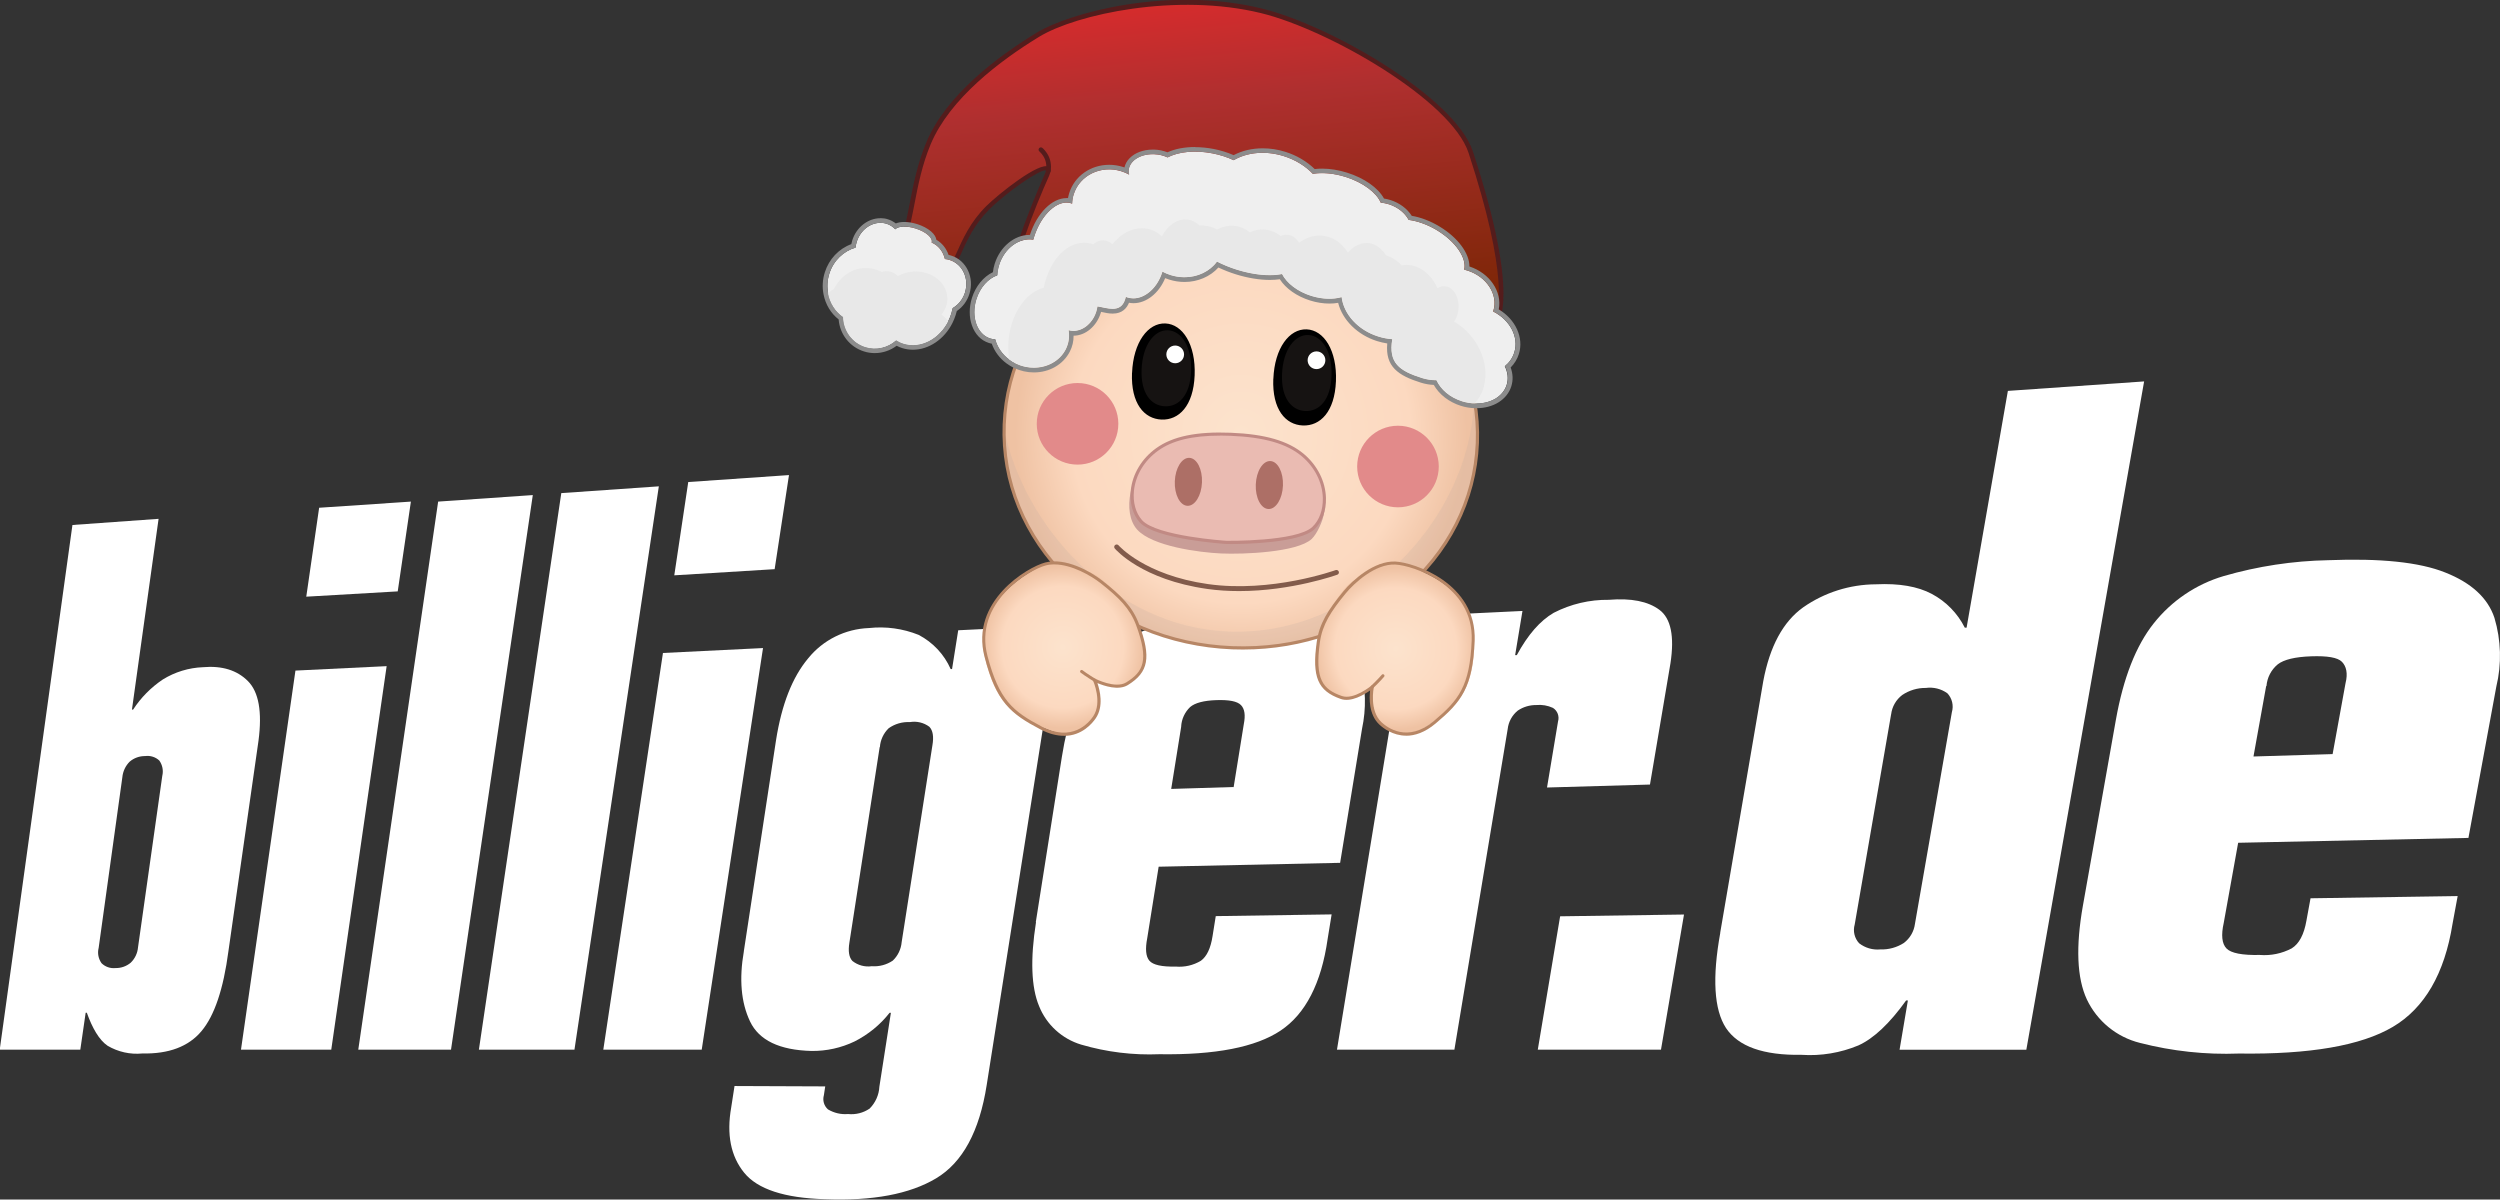
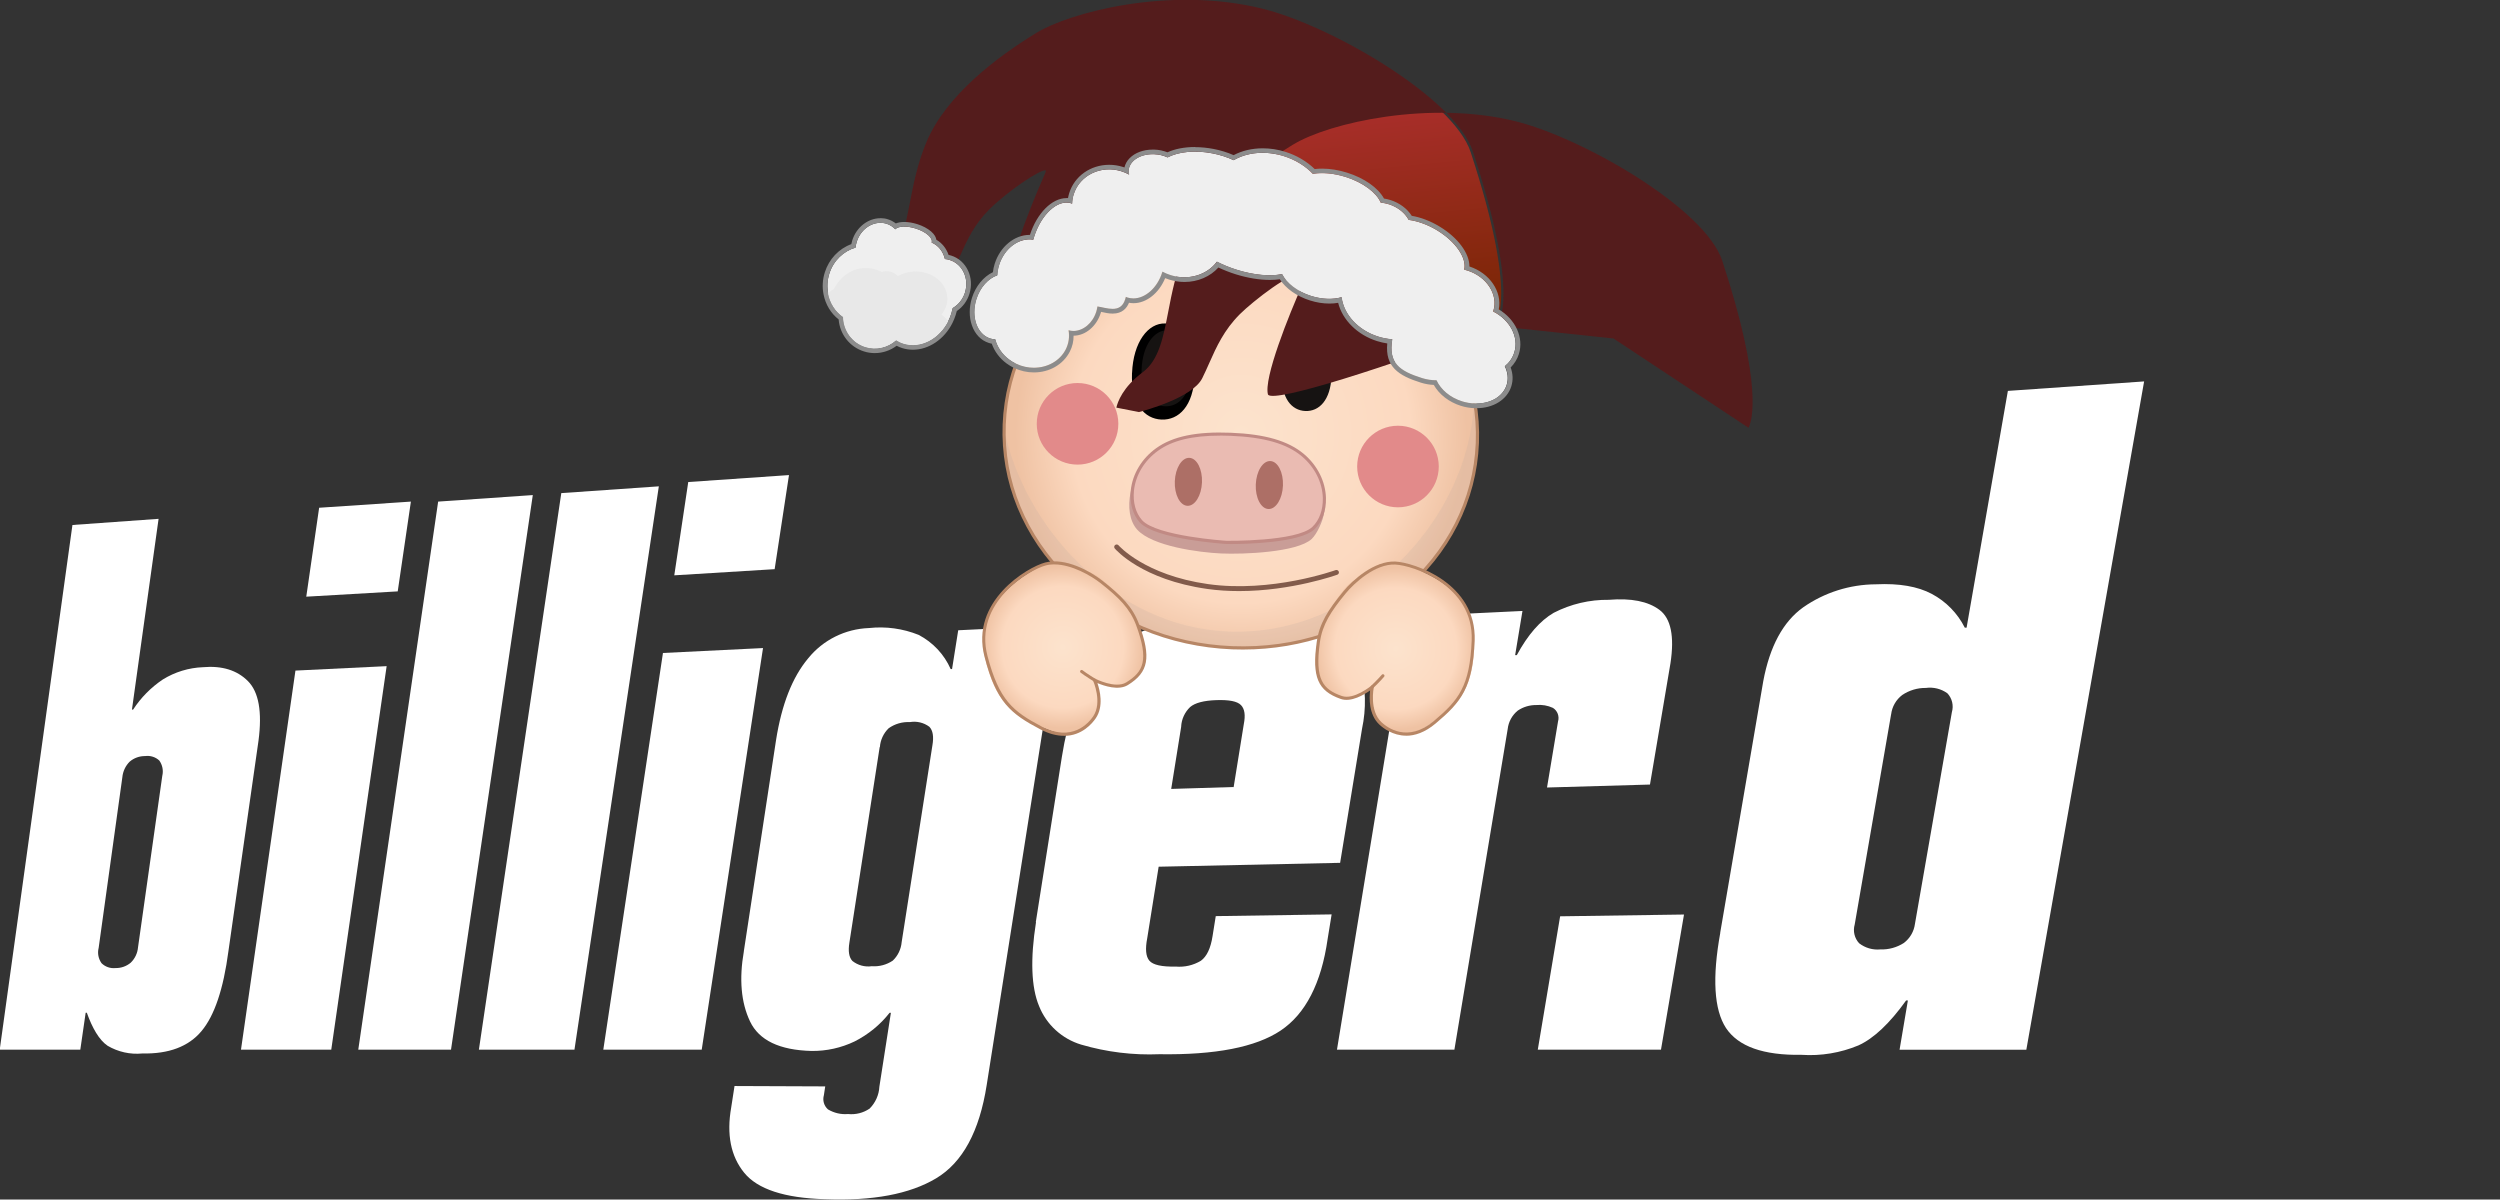
<svg xmlns="http://www.w3.org/2000/svg" xmlns:xlink="http://www.w3.org/1999/xlink" viewBox="0 0 406.25 194.92">
  <rect x="0" y="0" width="406.25" height="194.92" fill="#333333" stroke="none" />
  <defs>
    <style>
      .cls-1 {
        fill: #541c1c;
      }

      .cls-2 {
        fill: url(#Unbenannter_Verlauf_139);
      }

      .cls-3 {
        fill: #161312;
      }

      .cls-4 {
        fill: #c99d97;
      }

      .cls-5, .cls-6 {
        fill: #fff;
      }

      .cls-7 {
        fill: #bca7a4;
        mix-blend-mode: multiply;
        opacity: .18;
      }

      .cls-8 {
        fill: url(#Unbenannter_Verlauf_68-3);
      }

      .cls-6 {
        fill-rule: evenodd;
      }

      .cls-9 {
        fill: #c6bab9;
      }

      .cls-10 {
        isolation: isolate;
      }

      .cls-11 {
        fill: #b78665;
      }

      .cls-12 {
        fill: #8c8c8c;
      }

      .cls-13 {
        fill: #efefef;
      }

      .cls-14 {
        fill: #eabbb2;
      }

      .cls-15 {
        fill: #ad6f66;
      }

      .cls-16 {
        fill: #825b4b;
      }

      .cls-17 {
        fill: #e28a8a;
      }

      .cls-18 {
        fill: url(#Unbenannter_Verlauf_68);
      }

      .cls-19 {
        fill: #c18a84;
      }

      .cls-20 {
        fill: url(#Unbenannter_Verlauf_68-2);
      }

      .cls-21 {
        fill: #e8e8e8;
      }
    </style>
    <radialGradient id="Unbenannter_Verlauf_68" data-name="Unbenannter Verlauf 68" cx="-941.93" cy="-904.42" fx="-941.93" fy="-904.42" r="36.7" gradientTransform="translate(-813.04 -751.53) rotate(-97.15) scale(1 -1)" gradientUnits="userSpaceOnUse">
      <stop offset="0" stop-color="#fce3cd" />
      <stop offset=".75" stop-color="#fcd9c0" />
      <stop offset="1" stop-color="#efc2a3" />
    </radialGradient>
    <radialGradient id="Unbenannter_Verlauf_68-2" data-name="Unbenannter Verlauf 68" cx="-4997.14" cy="109.66" fx="-4997.14" fy="109.66" r="13.16" gradientTransform="translate(4757.99 -1884.51) rotate(-22.2)" xlink:href="#Unbenannter_Verlauf_68" />
    <radialGradient id="Unbenannter_Verlauf_68-3" data-name="Unbenannter Verlauf 68" cx="-4112.5" cy="369.71" fx="-4112.5" fy="369.71" r="13.16" gradientTransform="translate(-3762.74 -958.91) rotate(-170.2) scale(1 -1)" xlink:href="#Unbenannter_Verlauf_68" />
    <linearGradient id="Unbenannter_Verlauf_139" data-name="Unbenannter Verlauf 139" x1="294.57" y1="174.69" x2="317.62" y2="229.16" gradientTransform="translate(-42.25 -261.06) rotate(17.4)" gradientUnits="userSpaceOnUse">
      <stop offset="0" stop-color="#e62a2b" />
      <stop offset=".39" stop-color="#af2f2f" />
      <stop offset="1" stop-color="#7d2607" />
    </linearGradient>
  </defs>
  <g class="cls-10">
    <g id="arm_right_foreground" data-name="arm right_foreground">
      <g id="billiger_logo_facelift_farbe" data-name="billiger logo facelift farbe">
        <path class="cls-6" d="M19.88,126.31c.09-.96.51-1.86,1.19-2.54.7-.6,1.6-.92,2.52-.91.84-.11,1.68.15,2.3.73.51.72.69,1.63.48,2.49l-3.94,27.85c-.08.95-.5,1.85-1.19,2.51-.69.58-1.57.89-2.47.87-.84.09-1.67-.2-2.27-.79-.51-.72-.69-1.62-.47-2.48l3.85-27.73ZM0,170.57h13.05l.87-6h.19c.88,2.47,2,4.44,3.38,5.37,1.7,1,3.67,1.44,5.63,1.25,4.31.09,7.52-1.12,9.62-3.63,2.11-2.51,3.57-6.85,4.38-13l4.89-34.22c.61-4.67.04-7.89-1.72-9.66-1.76-1.77-4.2-2.53-7.31-2.26-2.31.09-4.56.78-6.53,2-1.92,1.29-3.56,2.95-4.82,4.89h-.19l4.33-31-14,1L0,170.25h0v.32Z" />
        <path class="cls-6" d="M39.21,170.57h14.62l9-62.32-14.82.72-8.85,61.6h.05ZM49.77,96.96l14.86-.86,2.14-14.59-14.91,1-2.09,14.45Z" />
        <polygon class="cls-5" points="58.22 170.57 73.29 170.57 86.58 80.45 71.2 81.51 58.22 170.57 58.22 170.57 58.22 170.57" />
        <polygon class="cls-5" points="77.82 170.57 93.35 170.57 107.06 79.03 91.21 80.13 77.82 170.57 77.82 170.57 77.82 170.57" />
        <path class="cls-6" d="M98.03,170.57h16l9.96-65.26-16.26.8-9.7,64.51v-.05ZM109.57,93.49l16.31-1,2.33-15.29-16.37,1.13-2.27,15.16Z" />
        <path class="cls-6" d="M142.98,121.42c.08-1.17.59-2.27,1.43-3.08,1-.71,2.21-1.06,3.44-1,1.12-.19,2.26.08,3.17.76.57.58.74,1.59.5,3l-5,32c-.1,1.14-.61,2.21-1.44,3-1.01.68-2.21,1-3.42.91-1.12.16-2.25-.15-3.14-.85-.56-.59-.72-1.59-.49-3l4.92-31.77.03.03ZM120.88,154.57c-.79,4.54-.46,8.34,1,11.41,1.46,3.07,4.79,4.67,10,4.8,2.42.03,4.82-.5,7-1.55,2.21-1.12,4.15-2.7,5.68-4.65h.21l-1.87,12c-.07,1.35-.64,2.62-1.59,3.57-1.03.7-2.27,1.01-3.51.88-1.14.1-2.27-.17-3.25-.75-.65-.57-.91-1.47-.67-2.3l.22-1.44-14.74-.06-.54,3.49c-.77,4.39-.07,7.92,2.11,10.6,2.18,2.68,6.55,4.11,13.1,4.3,7.76.31,13.79-.82,18.09-3.39,4.3-2.57,7.04-7.62,8.22-15.17l11.77-74.69-16.4.8-1,6.3h-.23c-1.05-2.39-2.89-4.34-5.2-5.55-2.56-1.03-5.34-1.41-8.08-1.11-3.85.14-7.46,1.93-9.88,4.93-2.57,3.07-4.3,7.49-5.21,13.26l-5.24,34.34v-.02Z" />
        <path class="cls-6" d="M168.35,149.86c-.94,6-.78,10.54.49,13.61,1.2,3.03,3.73,5.34,6.85,6.28,4.13,1.21,8.42,1.74,12.72,1.56,9.06.14,15.65-1.14,19.69-3.84s6.62-7.69,7.64-14.88l.65-4-18.83.28-.52,3.25c-.31,2-.94,3.3-1.89,4-1.23.74-2.65,1.07-4.08.95-2.27.05-3.7-.27-4.29-.95s-.7-1.92-.35-3.7l1.85-11.58,29.49-.63,3.56-21.78c.7-3.27.62-6.66-.24-9.9-.84-2.86-2.92-5.05-6.25-6.58-3.31-1.51-8.32-2.11-15-1.82-4.56.07-9.08.8-13.42,2.18-3.65,1.24-6.8,3.61-9,6.77-2.28,3.22-3.9,7.84-4.86,13.87l-4.24,26.88.03.03ZM191.94,118.04c.07-1.19.59-2.31,1.45-3.14.79-.68,2.22-1.06,4.27-1.13s3.39.18,4,.81.74,1.66.46,3.08l-1.65,10.23-10.15.31,1.63-10.16h-.01Z" />
        <path class="cls-5" d="M217.25,170.57h19.09l8.66-52.1c.13-1.18.72-2.25,1.64-3,.89-.6,1.93-.91,3-.9.93-.09,1.86.07,2.71.46.74.46,1.08,1.37.83,2.21l-1.79,10.73,16.73-.48,3.33-19.71c.67-4.4.07-7.29-1.79-8.68-1.86-1.39-4.6-1.93-8.23-1.63-3.11-.04-6.18.68-8.95,2.11-2.21,1.28-4.21,3.57-6,6.88h-.27l1.19-7.18-18.61.9-11.54,70.43v-.04Z" />
        <polygon class="cls-5" points="249.89 170.57 269.91 170.57 273.65 148.61 253.52 148.9 249.89 170.57 249.89 170.57 249.89 170.57" />
        <path class="cls-6" d="M279.55,151.55c-1.33,7.33-1.03,12.5.92,15.5,2,3,6.05,4.46,12.3,4.36,3.15.21,6.31-.32,9.22-1.53,2.51-1.14,5.09-3.59,7.75-7.3h.29l-1.35,8h20.6l19.14-108.6-22.14,1.54-6.71,38.48h-.29c-1.17-2.34-3.05-4.26-5.36-5.49-2.29-1.22-5.32-1.74-9.09-1.56-4.23.02-8.34,1.32-11.81,3.74-3.27,2.34-5.43,6.34-6.49,12l-7,40.9.02-.04ZM307.31,116.08c.15-1.25.8-2.38,1.8-3.14,1.13-.76,2.47-1.17,3.84-1.15,1.24-.17,2.49.14,3.5.87.77.82,1.05,1.99.73,3.07l-6,34.4c-.16,1.23-.81,2.35-1.8,3.1-1.14.73-2.47,1.1-3.82,1.05-1.24.12-2.47-.24-3.45-1-.76-.82-1.03-1.98-.72-3.05l5.92-34.18v.03Z" />
-         <path class="cls-6" d="M338.48,147.12c-1.19,6.72-.98,11.81.63,15.28,1.67,3.53,4.84,6.13,8.63,7.07,5.25,1.35,10.67,1.94,16.09,1.73,11.48.16,19.84-1.28,25-4.33s8.42-8.66,9.71-16.77l.83-4.49-23.91.36-.67,3.66c-.39,2.23-1.18,3.73-2.39,4.48-1.59.84-3.38,1.21-5.17,1.07-2.88.06-4.69-.29-5.43-1.06-.74-.77-.89-2.16-.44-4.17l2.34-13,37.42-.79,4.53-24.58c.89-3.68.78-7.54-.3-11.17-1.07-3.23-3.73-5.69-8-7.38-4.21-1.69-10.57-2.33-19-2-5.76.11-11.47.98-17,2.58-4.5,1.33-8.47,4.02-11.38,7.7-2.88,3.63-4.92,8.84-6.13,15.61l-5.36,30.21h0ZM368.3,111.49c.11-1.38.77-2.66,1.84-3.54,1-.77,2.81-1.21,5.42-1.3s4.3.18,5,.89,1,1.86.59,3.47l-2.1,11.53-12.86.39,2.06-11.44h.05Z" />
      </g>
      <g>
        <path class="cls-9" d="M177.99,95.02c-.07,0-.14-.03-.19-.08,0,0-.57-.59-1.59-1.57-.75-.72-1.46-1.2-1.47-1.2-.12-.08-.15-.24-.07-.36.08-.12.24-.15.36-.07.03.02.75.51,1.54,1.26,1.03.98,1.6,1.58,1.61,1.58.1.1.1.27,0,.36-.05.05-.11.07-.18.07Z" />
        <ellipse class="cls-18" cx="201.63" cy="70.46" rx="34.82" ry="38.48" transform="translate(123.28 269.15) rotate(-87.74)" />
        <path class="cls-7" d="M199.55,102.63c21.23.84,39.2-18.06,39.96-37.28,0-.22.01-.43.02-.65.45,2.36.65,4.79.55,7.27-.76,19.22-18.58,34.12-39.82,33.28-20.99-.83-37.45-16.73-37.09-35.66,3.06,15.89,17.9,32.3,36.38,33.03Z" />
        <g>
          <path d="M183.95,60.59c-.2,4.99,1.99,7.48,4.8,7.59,2.81.11,5.18-2.2,5.38-7.19.2-4.99-1.95-8.32-4.76-8.43-2.81-.11-5.21,3.04-5.41,8.03Z" />
          <path class="cls-3" d="M185.51,60.02c-.16,3.94,1.57,5.91,3.79,6,2.22.09,4.1-1.74,4.25-5.68.16-3.94-1.54-6.58-3.76-6.67-2.22-.09-4.12,2.4-4.28,6.35Z" />
          <circle class="cls-5" cx="190.97" cy="57.59" r="1.44" />
        </g>
        <circle class="cls-17" cx="227.17" cy="75.81" r="6.63" />
        <circle class="cls-17" cx="175.1" cy="68.87" r="6.63" />
        <path class="cls-11" d="M201.97,105.55c-.57,0-1.15-.01-1.72-.03-10.33-.41-19.91-4.43-26.95-11.34-7.06-6.91-10.74-15.88-10.37-25.24h0c.37-9.37,4.75-18.02,12.32-24.35,7.57-6.33,17.42-9.58,27.76-9.18,10.33.41,19.91,4.43,26.95,11.34,7.06,6.91,10.74,15.88,10.37,25.24-.37,9.37-4.75,18.02-12.32,24.35-7.15,5.97-16.34,9.21-26.04,9.21ZM163.18,68.94h.26c-.36,9.23,3.26,18.06,10.21,24.87,6.96,6.81,16.41,10.79,26.61,11.19,10.21.4,19.94-2.82,27.41-9.06,7.46-6.24,11.78-14.75,12.14-23.97s-3.26-18.05-10.21-24.86c-6.96-6.81-16.41-10.79-26.61-11.19-10.21-.41-19.94,2.82-27.41,9.06-7.46,6.24-11.78,14.75-12.14,23.98h-.26Z" />
        <g>
          <path class="cls-4" d="M199.5,71.31c-5.22-.21-8.79.1-11.57,2.1-4.53,3.26-5.59,9.92-3.15,12.64s10.08,3.73,13.67,3.89,12.34-.18,14.69-2.35c.87-.81,1.87-2.97,2.05-4.41.37-2.99-1.09-6.04-3.96-8.47-2.62-2.21-6.51-3.19-11.73-3.4Z" />
          <path class="cls-14" d="M199.99,70.57c-5.22-.21-9.17.46-11.96,2.47-4.53,3.26-5.08,8.96-2.64,11.67,2.44,2.71,13.91,3.44,13.91,3.44,0,0,11.49.18,14.14-2.33,2.65-2.51,2.55-8.24-1.71-11.84-2.62-2.21-6.51-3.19-11.73-3.4Z" />
          <ellipse class="cls-15" cx="206.26" cy="78.81" rx="3.9" ry="2.21" transform="translate(119.39 281.81) rotate(-87.74)" />
          <ellipse class="cls-15" cx="193.1" cy="78.29" rx="3.9" ry="2.21" transform="translate(107.27 268.16) rotate(-87.74)" />
          <path class="cls-19" d="M199.88,88.4c-.32,0-.52,0-.58,0-.48-.03-11.61-.77-14.1-3.52-1.14-1.27-1.67-3.17-1.45-5.21.29-2.67,1.79-5.16,4.13-6.84,2.69-1.93,6.55-2.73,12.12-2.51h0c5.58.22,9.35,1.32,11.89,3.46,2.2,1.86,3.5,4.46,3.58,7.14.06,2.05-.62,3.9-1.86,5.08-2.38,2.25-11.34,2.41-13.74,2.41ZM198.27,70.79c-4.54,0-7.77.79-10.08,2.45-2.22,1.59-3.65,3.95-3.92,6.48-.2,1.9.28,3.65,1.32,4.81,2.34,2.6,13.62,3.35,13.73,3.35.1,0,11.4.15,13.94-2.26,1.13-1.08,1.75-2.78,1.7-4.69-.07-2.54-1.31-5-3.4-6.77-2.44-2.06-6.12-3.12-11.57-3.34-.59-.02-1.16-.04-1.72-.04Z" />
        </g>
        <g>
-           <path d="M206.91,61.55c-.2,4.99,1.99,7.48,4.8,7.59,2.81.11,5.18-2.2,5.38-7.19.2-4.99-1.95-8.32-4.76-8.43s-5.21,3.04-5.41,8.03Z" />
          <path class="cls-3" d="M208.33,60.79c-.16,3.94,1.57,5.91,3.79,6s4.1-1.74,4.25-5.68c.16-3.94-1.54-6.58-3.76-6.67s-4.12,2.4-4.28,6.35Z" />
          <circle class="cls-5" cx="213.93" cy="58.54" r="1.44" />
        </g>
        <path class="cls-16" d="M201.35,96.05c-1.7,0-3.44-.1-5.19-.35-10.6-1.5-14.83-6.36-15.01-6.57-.14-.17-.12-.42.05-.56.17-.14.42-.12.56.04.04.05,4.24,4.84,14.51,6.3,10.34,1.47,20.66-2.23,20.77-2.27.2-.07.43.03.51.24s-.03.43-.24.51c-.09.03-7.41,2.66-15.96,2.66Z" />
      </g>
      <g>
        <path class="cls-20" d="M169.88,91.64s-11.97,4.94-9.9,14.82c1.83,8.73,5.74,10.43,10.88,12.33,3.44,1.27,5.53-.43,6.71-1.86,1.7-2.05.32-6.39.32-6.39,0,0,3.44,1.84,5.23.55,2.38-1.71,3.91-3.13,2.48-7.92-.99-3.31-4.2-7.45-7.29-9.56-1.04-.71-2.2-.93-4.57-1.56-.9-.24-1.3-.79-1.3-.79l-2.57.37Z" />
        <path class="cls-11" d="M172.89,119.57c-1.11,0-2.39-.29-3.85-1.06-4.81-2.53-7.12-4.4-9.05-11.76-2.38-9.06,6.98-14.59,9.84-15.34,3.28-.87,7.37,1.43,9.27,2.92,3.08,2.42,4.95,4.27,6,7.11,1.99,5.4,1.55,7.8-1.82,9.88-1.52.94-3.87.14-4.95-.32.4,1.16,1.06,3.77-.27,5.72-.56.82-2.24,2.86-5.15,2.86ZM171.34,91.71c-.48,0-.94.05-1.39.17-2.75.73-11.77,6.03-9.48,14.73,1.88,7.17,4.13,8.99,8.8,11.45,4.95,2.6,7.65-.59,8.36-1.63,1.56-2.29.01-5.79,0-5.82-.04-.1-.02-.21.06-.28.08-.07.19-.09.29-.04.03.02,3.3,1.68,5.03.6,2.78-1.72,3.73-3.55,1.62-9.28-1.01-2.73-2.83-4.53-5.84-6.89h0c-1.46-1.14-4.62-3-7.44-3Z" />
        <path class="cls-11" d="M177.86,110.76s-.09-.01-.13-.04c-.06-.04-1.4-.86-2.12-1.41-.11-.08-.13-.24-.04-.35.08-.11.24-.13.35-.04.7.54,2.06,1.37,2.07,1.38.12.07.15.23.08.34-.05.08-.13.12-.21.12Z" />
      </g>
      <g>
        <path class="cls-8" d="M226.72,91.49s12.75,2.25,12.85,12.35c.09,8.92-3.36,11.42-7.98,14.38-3.08,1.98-5.49.77-6.96-.37-2.1-1.64-1.69-6.17-1.69-6.17,0,0-2.96,2.54-4.99,1.67-2.69-1.16-4.49-2.22-4.12-7.21.26-3.44,2.5-8.18,5.07-10.9.86-.91,1.94-1.38,4.13-2.51.83-.43,1.1-1.05,1.1-1.05l2.59-.19Z" />
        <path class="cls-11" d="M228.51,119.55c-2.19,0-3.77-1.25-4.38-1.82-1.72-1.62-1.63-4.31-1.49-5.53-.96.68-3.09,1.97-4.77,1.38-3.74-1.31-4.69-3.56-3.9-9.26.41-3,1.84-5.21,4.33-8.23,1.53-1.87,5.05-4.98,8.43-4.84,2.96.12,13.28,3.5,12.9,12.87-.31,7.61-2.16,9.94-6.32,13.43-1.78,1.5-3.42,2.01-4.81,2.01ZM222.99,111.37s.09.01.13.04c.09.05.14.16.12.27,0,.04-.77,3.79,1.25,5.68.92.86,4.24,3.4,8.52-.2,4.04-3.4,5.84-5.66,6.14-13.07.36-8.99-9.58-12.23-12.43-12.35-3.21-.15-6.65,2.99-8.02,4.66h0c-2.43,2.95-3.82,5.1-4.22,7.98-.84,6.06.49,7.64,3.57,8.72,1.93.68,4.76-1.65,4.79-1.67.05-.04.1-.06.16-.06ZM218.5,96.24h0,0Z" />
        <path class="cls-11" d="M222.99,111.87c-.07,0-.13-.03-.18-.08-.1-.1-.09-.26,0-.35.01-.01,1.16-1.12,1.73-1.79.09-.11.25-.12.35-.03.11.09.12.25.03.35-.58.7-1.72,1.79-1.76,1.83-.05.05-.11.07-.17.07Z" />
      </g>
      <g>
        <g>
          <path class="cls-2" d="M243.01,52.49s3.84-3.82-4.03-27.78c-2.83-8.61-22.86-20.22-33.96-22.95-14.46-3.55-30.73.43-36.39,3.89s-14.45,9.78-17.74,17.6c-3.43,8.18-2.4,16.18-6.67,19.38-4.27,3.19-4.5,6.35-4.5,6.35l4.11.81s8.85-2.18,10.61-5.7c1.76-3.52,2.73-7.01,6.06-10.32,3.32-3.31,11.14-8.71,9.63-5.35-1.68,3.75-6.53,15.34-5.67,18.28.85,2.94,37.41-10.88,37.41-10.88l18.88,1.97,22.26,14.72Z" />
-           <path class="cls-1" d="M243.06,52.97l-22.44-14.83-18.7-1.95c-3.59,1.36-30.04,11.27-36.34,11.27-.46,0-.81-.05-1.04-.17-.28-.14-.39-.35-.44-.49-1.02-3.5,5.42-17.93,5.69-18.54.19-.43.16-.56.15-.57-.72-.28-6.08,3.25-9.18,6.34-2.48,2.47-3.61,5-4.81,7.68-.38.84-.75,1.69-1.18,2.54-1.81,3.64-10.49,5.81-10.85,5.9l-.08.02-4.52-.89.02-.33c.01-.14.3-3.37,4.65-6.63,2.38-1.78,3.03-5.13,3.86-9.37.58-3.01,1.25-6.41,2.69-9.85,3.19-7.61,11.49-13.86,17.89-17.77,5.27-3.22,21.44-7.68,36.68-3.93,11.17,2.74,31.36,14.47,34.23,23.2,7.85,23.91,4.1,28,3.93,28.16l-.22.22ZM201.83,35.43l19.14,2.04,21.94,14.51c.6-1.2,2.34-7-4.27-27.14-2.79-8.51-22.68-20-33.69-22.7-13.69-3.36-30.04.14-36.11,3.85-6.3,3.85-14.47,10-17.59,17.42-1.41,3.36-2.07,6.73-2.64,9.7-.82,4.23-1.53,7.88-4.14,9.83-3.28,2.45-4.1,4.89-4.29,5.76l3.67.72c.88-.23,8.71-2.33,10.28-5.49.42-.84.79-1.68,1.16-2.51,1.17-2.63,2.39-5.34,4.96-7.91,1.98-1.97,8.73-7.36,10.16-6.39.37.25.39.74.07,1.45-2.29,5.1-6.41,15.43-5.66,18.02,1,1.39,19.56-4.56,36.92-11.13l.08-.03Z" />
+           <path class="cls-1" d="M243.06,52.97l-22.44-14.83-18.7-1.95c-3.59,1.36-30.04,11.27-36.34,11.27-.46,0-.81-.05-1.04-.17-.28-.14-.39-.35-.44-.49-1.02-3.5,5.42-17.93,5.69-18.54.19-.43.16-.56.15-.57-.72-.28-6.08,3.25-9.18,6.34-2.48,2.47-3.61,5-4.81,7.68-.38.84-.75,1.69-1.18,2.54-1.81,3.64-10.49,5.81-10.85,5.9l-.08.02-4.52-.89.02-.33c.01-.14.3-3.37,4.65-6.63,2.38-1.78,3.03-5.13,3.86-9.37.58-3.01,1.25-6.41,2.69-9.85,3.19-7.61,11.49-13.86,17.89-17.77,5.27-3.22,21.44-7.68,36.68-3.93,11.17,2.74,31.36,14.47,34.23,23.2,7.85,23.91,4.1,28,3.93,28.16l-.22.22Zl19.14,2.04,21.94,14.51c.6-1.2,2.34-7-4.27-27.14-2.79-8.51-22.68-20-33.69-22.7-13.69-3.36-30.04.14-36.11,3.85-6.3,3.85-14.47,10-17.59,17.42-1.41,3.36-2.07,6.73-2.64,9.7-.82,4.23-1.53,7.88-4.14,9.83-3.28,2.45-4.1,4.89-4.29,5.76l3.67.72c.88-.23,8.71-2.33,10.28-5.49.42-.84.79-1.68,1.16-2.51,1.17-2.63,2.39-5.34,4.96-7.91,1.98-1.97,8.73-7.36,10.16-6.39.37.25.39.74.07,1.45-2.29,5.1-6.41,15.43-5.66,18.02,1,1.39,19.56-4.56,36.92-11.13l.08-.03Z" />
        </g>
        <path class="cls-1" d="M170.36,28.13s-.05,0-.07,0c-.2-.04-.34-.24-.3-.44,0,0,.17-.95-.2-1.84-.33-.77-.87-1.22-.88-1.23-.16-.13-.19-.37-.06-.53.13-.16.37-.19.53-.06.03.02.7.57,1.1,1.52.47,1.11.26,2.23.25,2.28-.04.18-.19.3-.37.3Z" />
        <g>
          <g>
            <path class="cls-13" d="M156.81,47.53c.71-2.26-.41-4.63-2.48-5.28-.26-.08-.53-.14-.78-.16-.29-1.22-1.07-2.22-2.17-2.68,0,0,.01-.02.02-.02.23-.73-.94-1.74-2.61-2.26-1.47-.46-2.84-.39-3.3.13-.39-.41-.86-.72-1.41-.9-1.98-.62-4.16.69-4.86,2.93-.1.31-.15.63-.19.94-1.94.56-3.6,2.1-4.27,4.25-.34,1.08-.39,2.19-.18,3.22.3,1.55,1.17,2.92,2.44,3.81.04,2.18,1.43,4.19,3.61,4.88,1.81.57,3.68.07,5-1.11.37.23.77.42,1.19.56,2.77.87,5.82-.75,7.29-3.69.19-.38.36-.79.49-1.23.09-.29.16-.57.22-.86.91-.53,1.65-1.42,2-2.54Z" />
            <path class="cls-12" d="M143.06,36.21c.34,0,.68.05,1.01.15.55.17,1.02.49,1.41.9.25-.29.78-.44,1.45-.44.55,0,1.19.1,1.85.31,1.67.52,2.84,1.53,2.61,2.26,0,0-.01.02-.01.02,1.11.46,1.88,1.45,2.17,2.68.26.02.52.08.78.16,2.08.65,3.19,3.02,2.48,5.28-.35,1.12-1.09,2.02-2,2.54-.06.29-.13.57-.22.86-.14.43-.3.84-.49,1.23-1.2,2.4-3.45,3.92-5.75,3.92-.51,0-1.03-.08-1.53-.23-.43-.13-.82-.32-1.19-.56-.95.85-2.18,1.34-3.47,1.34-.5,0-1.02-.08-1.53-.23-2.18-.68-3.57-2.7-3.61-4.88-1.28-.89-2.14-2.26-2.44-3.81-.2-1.03-.16-2.13.18-3.22.67-2.15,2.33-3.69,4.27-4.25.03-.31.09-.63.19-.94.58-1.87,2.19-3.09,3.86-3.09M143.06,35.46c-2.03,0-3.91,1.49-4.57,3.61-.06.19-.11.39-.15.6-2.04.75-3.63,2.44-4.31,4.59-.37,1.17-.44,2.41-.2,3.59.32,1.64,1.19,3.07,2.45,4.06.19,2.42,1.81,4.48,4.12,5.2.57.18,1.16.27,1.75.27,1.28,0,2.52-.42,3.55-1.19.29.15.59.27.89.37.57.18,1.16.27,1.76.27,2.58,0,5.1-1.7,6.42-4.34.21-.42.39-.87.54-1.34.07-.21.12-.42.17-.61.97-.65,1.69-1.63,2.05-2.79.4-1.27.32-2.62-.23-3.79-.56-1.19-1.53-2.05-2.74-2.43-.14-.04-.28-.08-.42-.11-.37-1.07-1.06-1.93-1.98-2.46-.06-.38-.28-.85-.86-1.35-.57-.49-1.38-.92-2.28-1.2-.71-.22-1.43-.34-2.07-.34-.54,0-1,.08-1.38.24-.39-.3-.81-.53-1.27-.67-.4-.13-.81-.19-1.23-.19h0Z" />
          </g>
          <path class="cls-21" d="M154.09,52.16c-1.47,2.94-4.51,4.56-7.29,3.69-.43-.13-.82-.32-1.19-.56-1.32,1.18-3.19,1.67-5,1.11-2.18-.68-3.57-2.7-3.61-4.88-1.28-.89-2.14-2.26-2.44-3.81.27-.32.58-.56.93-.72.96-1.93,2.73-3.28,4.84-3.42,1.05-.07,2.06.16,2.95.63.2-.07.41-.12.63-.13.78-.05,1.5.27,1.99.8.72-.4,1.56-.68,2.48-.74,2.9-.19,5.39,1.67,5.56,4.15.07,1.05-.31,2.04-.96,2.85.42.3.8.65,1.11,1.04Z" />
        </g>
        <g>
          <g>
            <path class="cls-13" d="M244.55,59.5c.71-.58,1.24-1.33,1.52-2.23.79-2.51-.72-5.29-3.44-6.66.01-.03.03-.06.04-.1.82-2.63-1.08-5.57-4.25-6.56-.16-.05-.33-.09-.49-.13.44-1.86-1.35-4.54-4.42-6.4-1.55-.94-3.17-1.5-4.6-1.69-.6-1.12-1.75-2.07-3.23-2.54-.44-.14-.88-.22-1.31-.26-.69-1.63-2.88-3.29-5.75-4.19-1.93-.6-3.81-.75-5.28-.49-1.19-1.25-2.81-2.28-4.73-2.88-2.99-.94-5.99-.61-8.14.66-1.03-.48-2.2-.87-3.46-1.11-2.87-.55-5.53-.26-7.29.66-.64-.3-1.38-.49-2.17-.52-2.32-.1-4.18,1.15-4.16,2.8,0,.17.03.34.08.51-.39-.22-.81-.4-1.26-.54-3.31-1.04-6.78.65-7.75,3.76-.16.51-.24,1.01-.25,1.51-.05-.02-.11-.05-.17-.07-2.16-.68-4.85,1.78-6.02,5.49-.05.15-.08.29-.12.43-2.29-.37-4.7,1.37-5.56,4.12-.18.56-.27,1.12-.3,1.67-1.46.51-2.79,1.94-3.4,3.89-.89,2.85.11,5.7,2.25,6.38.27.09.54.13.82.14.33,1.26,1.12,2.45,2.28,3.3.34.25.71.48,1.11.67,3.06,1.44,6.66.4,8.05-2.32.51-1,.65-2.08.47-3.13,1.8.53,3.81-.81,4.5-3.02.09-.28.15-.57.19-.85,1.55.24,3.78,1.19,4.5-1.13.05-.15.08-.29.12-.42.09.04.18.08.27.11,2.19.69,4.71-1.14,5.63-4.07.01-.04.02-.09.03-.13.42.22.86.41,1.33.56,2.94.92,5.98-.05,7.55-2.19.97.5,2.06.95,3.24,1.32,2.81.88,5.48,1.09,7.34.7.74,1.47,2.48,2.85,4.75,3.56,1.79.56,3.55.59,4.93.19.33,2.76,2.63,5.36,5.96,6.41.76.24,1.53.38,2.27.43-.65,3.84,1.08,5.14,4.84,6.32.78.24,1.56.35,2.34.35.69,1.5,2.2,2.81,4.17,3.43.68.21,1.37.33,2.03.34,2.46.1,4.61-1.06,5.22-3.03.31-1,.18-2.05-.3-3.02Z" />
            <path class="cls-12" d="M194.18,24.64c.9,0,1.86.09,2.84.28,1.26.24,2.43.63,3.46,1.11,1.31-.78,2.95-1.2,4.7-1.2,1.12,0,2.28.17,3.44.54,1.92.6,3.54,1.63,4.73,2.88.46-.08.96-.12,1.49-.12,1.16,0,2.47.2,3.79.61,2.87.9,5.06,2.56,5.75,4.19.43.04.88.12,1.31.26,1.48.46,2.63,1.42,3.23,2.54,1.43.19,3.05.75,4.6,1.69,3.07,1.85,4.86,4.53,4.42,6.4.16.04.33.08.49.13,3.17.99,5.07,3.93,4.25,6.56-.01.03-.03.06-.04.1,2.72,1.37,4.23,4.14,3.44,6.66-.28.89-.81,1.64-1.52,2.23.48.97.61,2.02.3,3.02-.59,1.89-2.6,3.04-4.93,3.04-.1,0-.19,0-.29,0-.66-.02-1.35-.13-2.03-.34-1.98-.62-3.48-1.92-4.17-3.43-.02,0-.04,0-.06,0-.76,0-1.52-.11-2.28-.35-3.76-1.18-5.48-2.48-4.84-6.32-.74-.05-1.51-.19-2.27-.43-3.33-1.04-5.63-3.65-5.96-6.41-.61.18-1.29.27-2.01.27-.92,0-1.91-.15-2.92-.46-2.27-.71-4.01-2.09-4.75-3.56-.59.12-1.27.19-2.01.19-1.57,0-3.41-.29-5.33-.89-1.18-.37-2.27-.82-3.24-1.32-1.17,1.6-3.15,2.54-5.3,2.54-.74,0-1.5-.11-2.25-.35-.47-.15-.91-.34-1.33-.56-.01.04-.02.09-.03.13-.79,2.52-2.76,4.22-4.68,4.22-.32,0-.64-.05-.95-.14-.09-.03-.18-.07-.27-.11-.04.14-.07.28-.12.42-.38,1.2-1.16,1.53-2.03,1.53-.82,0-1.72-.28-2.47-.39-.04.29-.1.57-.19.85-.59,1.88-2.14,3.13-3.7,3.13-.27,0-.54-.04-.8-.11.18,1.04.04,2.12-.47,3.13-.97,1.88-3,2.96-5.17,2.96-.96,0-1.94-.21-2.87-.65-.4-.19-.77-.42-1.11-.67-1.16-.85-1.96-2.04-2.28-3.3-.27-.01-.55-.05-.82-.14-2.14-.67-3.15-3.53-2.25-6.38.61-1.94,1.94-3.38,3.4-3.89.03-.55.13-1.11.3-1.67.78-2.5,2.85-4.17,4.94-4.17.2,0,.41.02.61.05.04-.14.07-.28.12-.43,1.03-3.29,3.28-5.6,5.28-5.6.25,0,.5.04.74.11.06.02.12.05.17.07.01-.5.09-1.01.25-1.51.78-2.49,3.16-4.06,5.77-4.06.65,0,1.32.1,1.98.31.45.14.86.32,1.26.54-.04-.17-.07-.34-.08-.51-.02-1.58,1.7-2.8,3.9-2.8.08,0,.17,0,.26,0,.79.03,1.53.22,2.17.52,1.16-.6,2.71-.94,4.46-.94M194.18,23.89c-1.7,0-3.24.3-4.47.86-.66-.26-1.39-.42-2.12-.44-.09,0-.19,0-.28,0-1.51,0-2.87.5-3.74,1.39-.44.44-.72.96-.85,1.51-.09-.03-.18-.06-.27-.09-.72-.23-1.46-.34-2.21-.34-3.02,0-5.63,1.84-6.49,4.59-.08.27-.15.54-.2.82-.08,0-.16,0-.24,0-2.37,0-4.8,2.45-5.95,5.98-.02,0-.04,0-.06,0-2.47,0-4.79,1.93-5.66,4.69-.14.44-.24.9-.29,1.37-1.53.72-2.81,2.28-3.41,4.18-.48,1.53-.48,3.12,0,4.48.51,1.43,1.48,2.44,2.75,2.84.15.05.31.09.47.11.44,1.26,1.28,2.39,2.41,3.22.38.28.8.53,1.23.74,1,.47,2.11.72,3.2.72,2.54,0,4.77-1.29,5.84-3.37.42-.81.63-1.7.62-2.6,1.92-.01,3.72-1.51,4.4-3.66.02-.07.04-.13.06-.2h.06c.56.13,1.21.27,1.83.27,1.57,0,2.3-.9,2.65-1.76.24.04.48.07.73.07,2.11,0,4.15-1.64,5.15-4.07.22.09.44.17.67.24.81.25,1.64.38,2.48.38,2.16,0,4.17-.87,5.5-2.35.88.42,1.83.79,2.81,1.1,1.92.6,3.84.92,5.55.92.58,0,1.12-.04,1.62-.11.96,1.5,2.75,2.77,4.92,3.45,1.05.33,2.11.5,3.14.5.49,0,.97-.04,1.42-.12.69,2.78,3.14,5.22,6.33,6.22.54.17,1.09.29,1.65.38-.35,3.76,1.76,5.21,5.46,6.37.68.21,1.38.34,2.1.37.87,1.55,2.49,2.8,4.41,3.4.74.23,1.49.36,2.23.38.1,0,.2,0,.31,0,2.75,0,4.97-1.4,5.65-3.56.31-.98.27-2.03-.11-3.05.62-.62,1.08-1.37,1.34-2.2.83-2.65-.54-5.61-3.27-7.25.57-2.86-1.46-5.89-4.77-6.97.02-2.12-1.86-4.69-4.85-6.49-1.47-.89-3.03-1.49-4.52-1.74-.75-1.18-2-2.1-3.47-2.57-.33-.1-.68-.18-1.04-.24-.95-1.74-3.2-3.33-6.02-4.21-1.35-.42-2.74-.65-4.02-.65-.42,0-.83.02-1.22.07-1.3-1.26-2.94-2.23-4.77-2.8-1.21-.38-2.44-.57-3.67-.57-1.73,0-3.36.38-4.73,1.11-1.03-.45-2.13-.79-3.28-1.01-1-.19-2.01-.29-2.98-.29h0Z" />
          </g>
-           <path class="cls-21" d="M241.15,62.77c-.3,1.11-.83,2.03-1.53,2.77-.66-.02-1.35-.13-2.03-.34-1.98-.62-3.48-1.92-4.17-3.43-.78,0-1.56-.1-2.34-.35-3.76-1.18-5.48-2.48-4.84-6.32-.74-.05-1.51-.19-2.27-.43-3.33-1.04-5.63-3.65-5.96-6.41-1.38.4-3.14.37-4.93-.19-2.27-.71-4.01-2.09-4.75-3.56-1.85.39-4.52.18-7.34-.7-1.18-.37-2.27-.82-3.24-1.32-1.57,2.15-4.61,3.12-7.55,2.19-.47-.15-.91-.34-1.33-.56-.01.04-.02.09-.03.13-.92,2.93-3.44,4.76-5.63,4.07-.09-.03-.18-.07-.27-.11-.04.14-.07.28-.12.42-.73,2.32-2.96,1.37-4.5,1.13-.04.29-.1.58-.19.85-.69,2.21-2.7,3.54-4.5,3.02.18,1.04.04,2.12-.47,3.13-1.39,2.71-4.99,3.76-8.05,2.32-.4-.19-.77-.42-1.11-.67-.15-.94-.2-1.94-.12-2.97.32-4.37,2.74-7.86,5.73-8.7.67-3.19,2.32-5.83,4.59-6.85,1.17-.53,2.35-.56,3.46-.19.21-.19.43-.35.68-.45.87-.39,1.75-.18,2.42.45.72-.91,1.6-1.66,2.61-2.12,2.01-.9,4.02-.51,5.43.83.95-1.76,2.43-2.86,4.02-2.74.79.06,1.51.41,2.12.98.22-.01.44-.01.67,0,.78.06,1.52.29,2.17.65.83-.45,1.74-.68,2.68-.61.98.07,1.87.46,2.65,1.07.53-.26,1.1-.42,1.67-.46,1.22-.1,2.36.29,3.35,1.05.24-.11.48-.19.74-.2.9-.08,1.7.44,2.23,1.29.85-.62,1.84-1.05,2.89-1.14,2.08-.17,3.92.93,5.03,2.74,1.23-1.39,2.85-1.94,4.35-1.27.74.34,1.36.94,1.84,1.71.21.07.42.15.63.24.74.33,1.39.82,1.94,1.4.89-.15,1.8-.05,2.68.35,1.37.62,2.44,1.83,3.13,3.36.56-.34,1.2-.43,1.81-.16,1.29.59,1.95,2.53,1.46,4.34-.13.48-.33.9-.57,1.25,3.73,2.17,5.87,6.67,4.84,10.5Z" />
        </g>
      </g>
    </g>
  </g>
</svg>